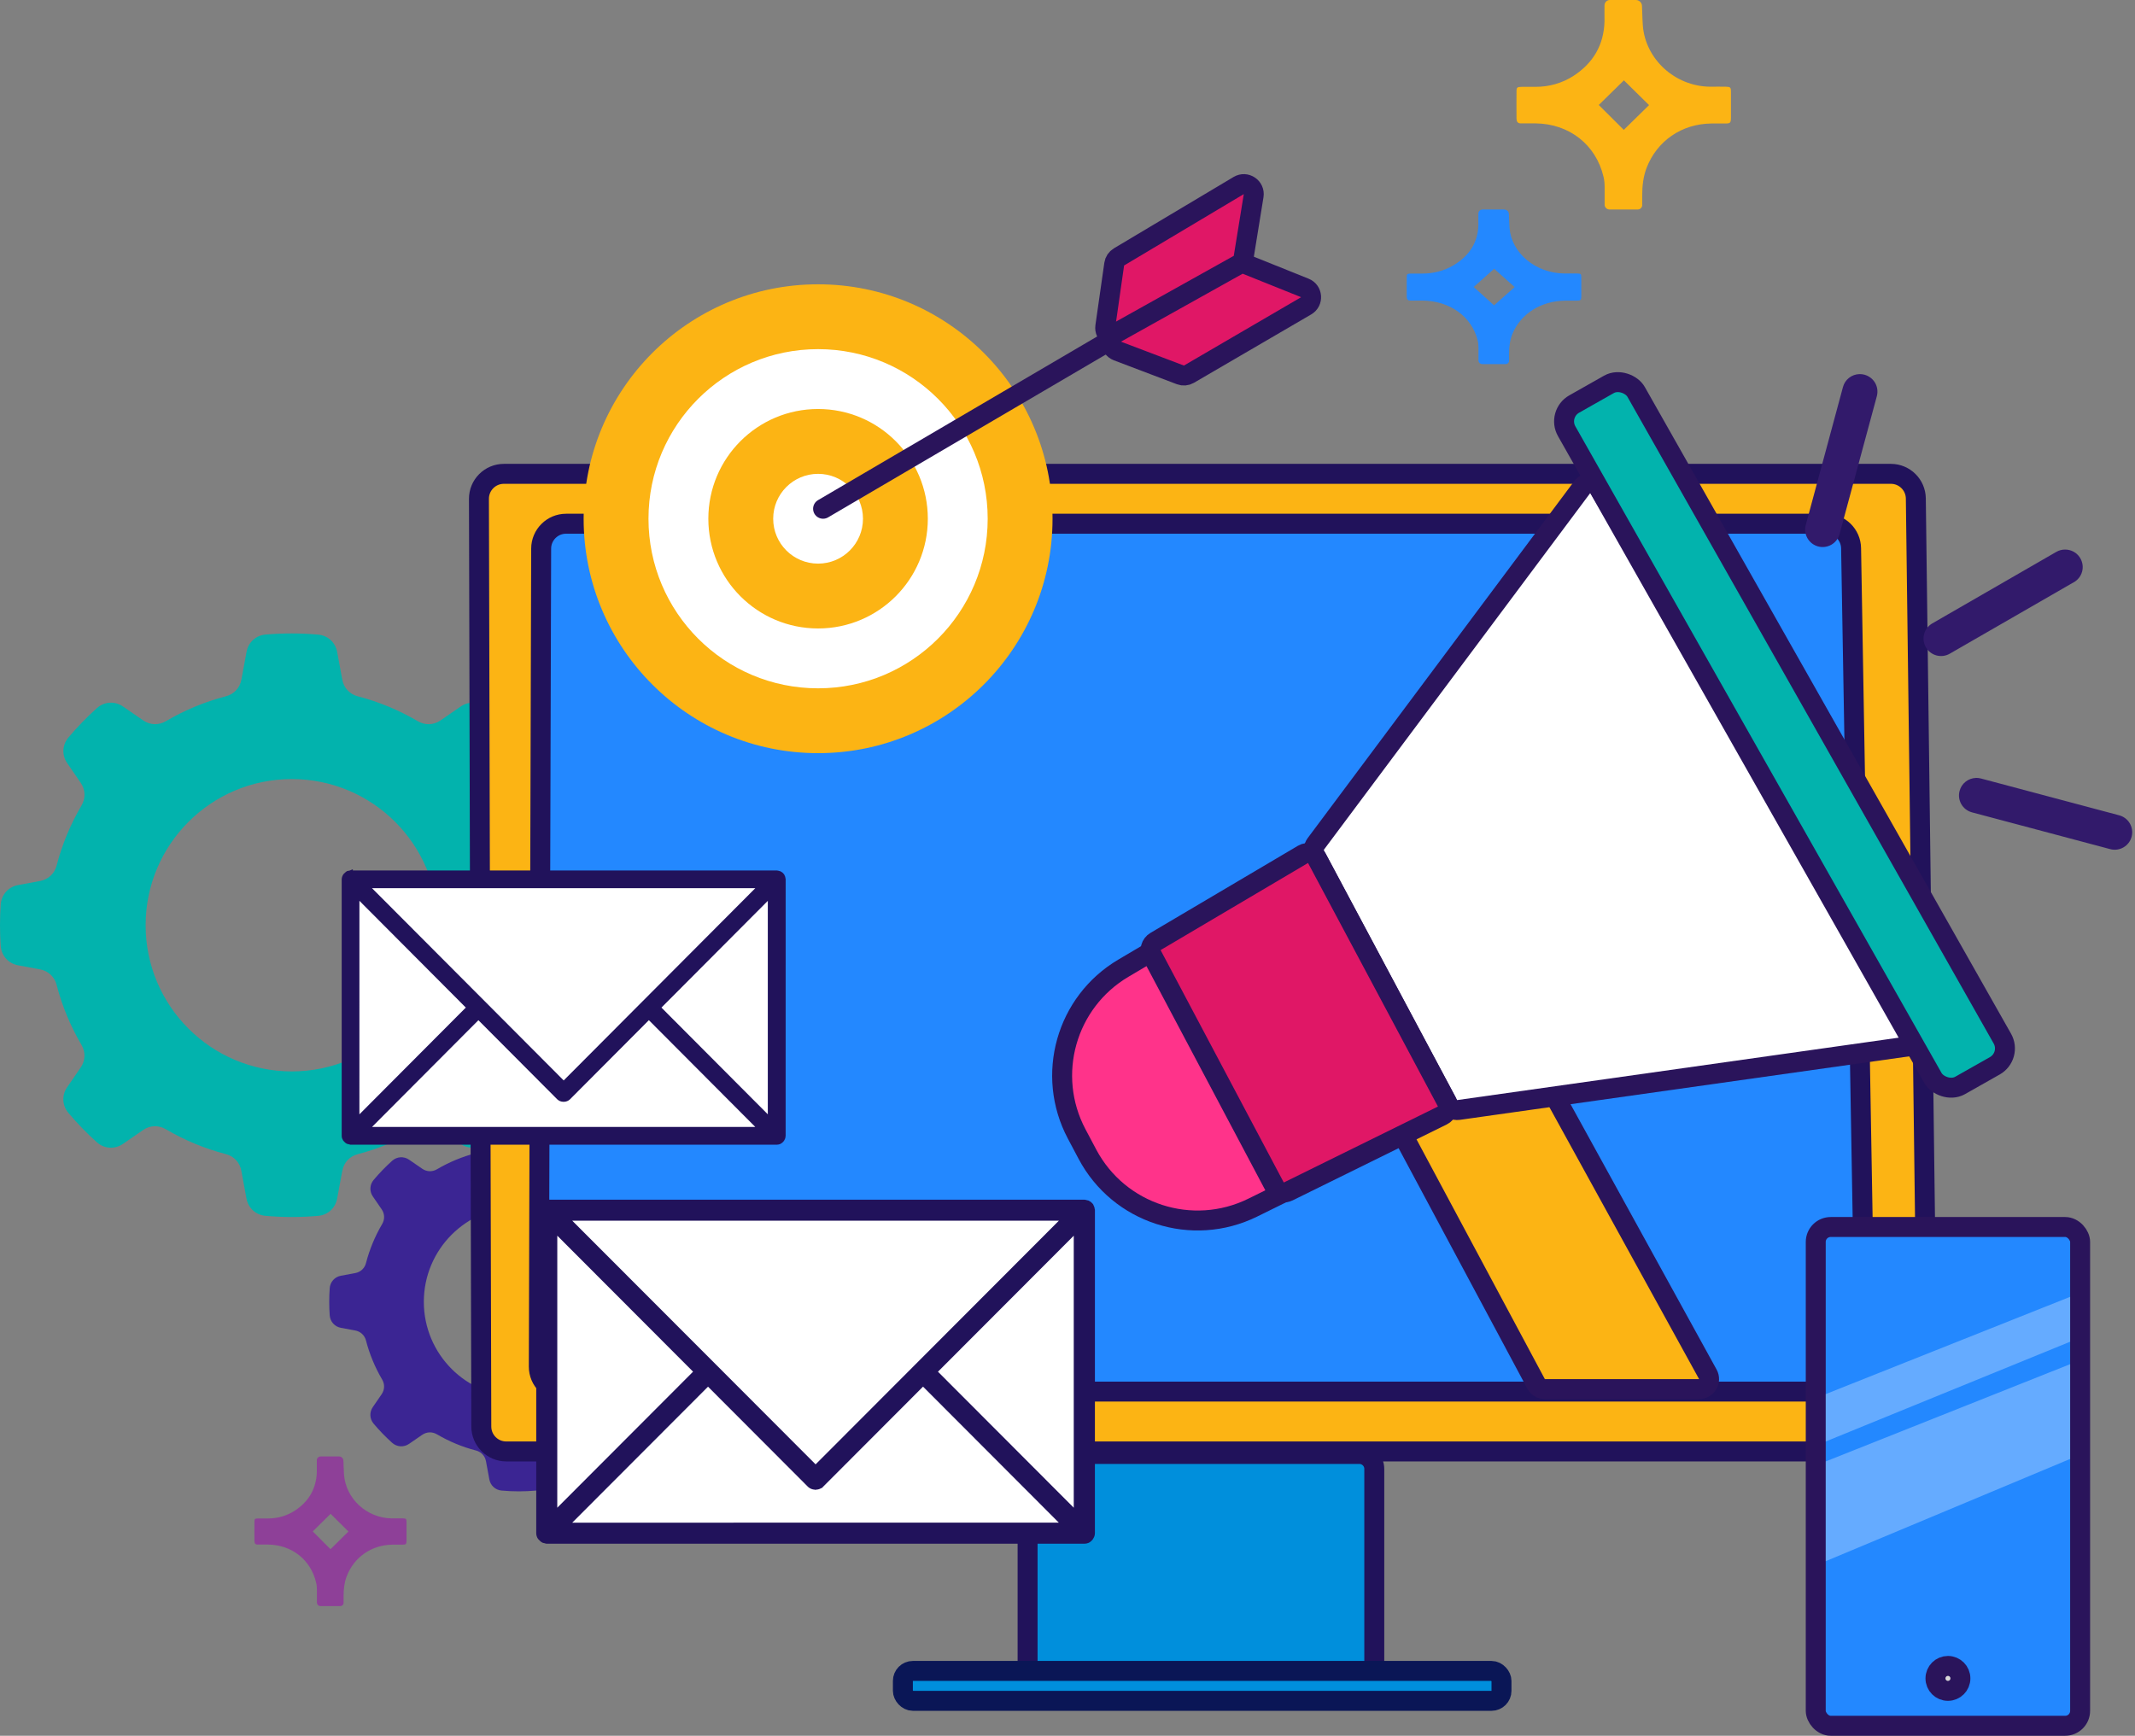
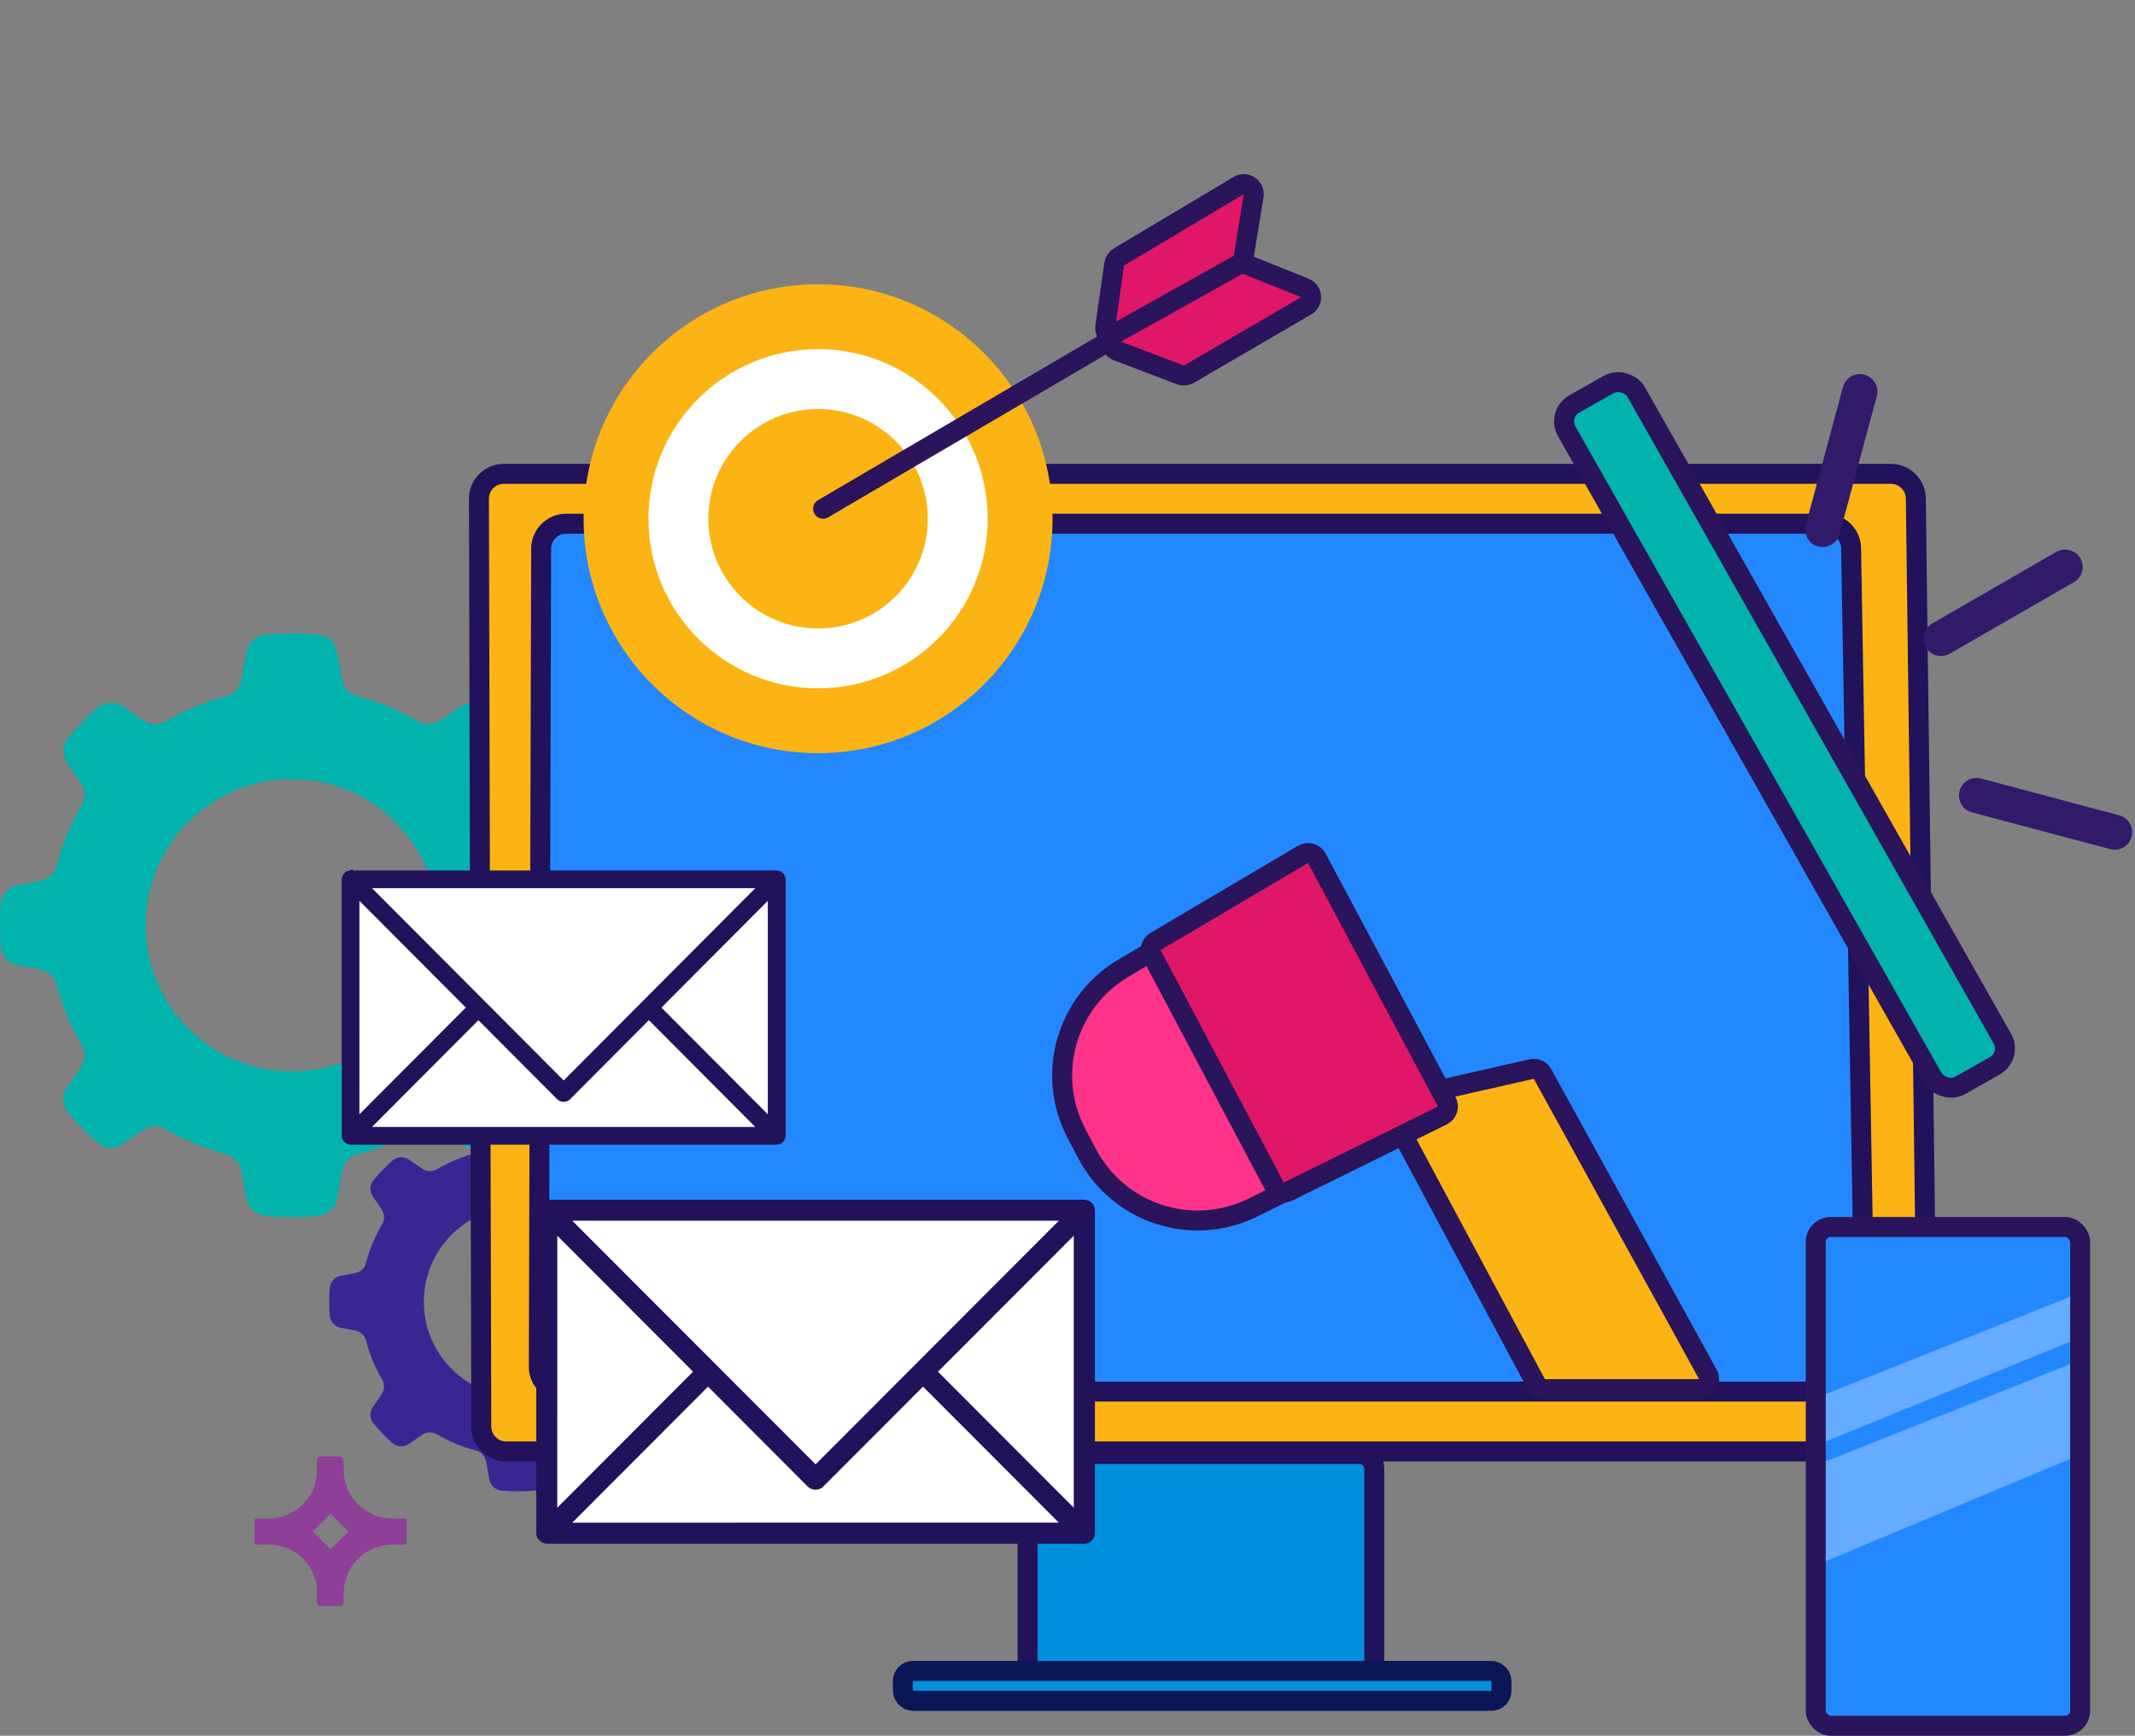
<svg xmlns="http://www.w3.org/2000/svg" width="428" height="348" viewBox="0 0 428 348" fill="none">
  <rect x="0" y="0" width="428" height="348" fill="#808080" stroke="none" />
  <path fill-rule="evenodd" clip-rule="evenodd" d="M58.497 244C56.713 244 54.945 243.918 53.199 243.758C51.278 243.583 49.762 242.204 49.411 240.31L48.379 234.72C48.072 233.062 46.908 231.81 45.277 231.387C41 230.278 36.959 228.581 33.243 226.396C31.788 225.545 30.08 225.6 28.691 226.555L24.64 229.345C23.004 230.47 20.879 230.333 19.402 229.004C17.371 227.176 15.466 225.21 13.703 223.113C12.457 221.63 12.358 219.576 13.456 217.984L16.168 214.036C17.124 212.647 17.184 210.939 16.333 209.484C14.148 205.767 12.457 201.726 11.343 197.448C10.92 195.817 9.668 194.653 8.01 194.346L3.607 193.528C1.68 193.171 0.285 191.611 0.148 189.657C0.049 188.284 0 186.889 0 185.489C0 184.089 0.049 182.7 0.148 181.321C0.285 179.367 1.68 177.807 3.607 177.45L8.016 176.632C9.674 176.325 10.925 175.161 11.348 173.53C12.457 169.252 14.153 165.211 16.339 161.494C17.189 160.039 17.135 158.331 16.179 156.942L13.467 152.994C12.369 151.401 12.468 149.342 13.714 147.865C15.477 145.773 17.376 143.808 19.413 141.979C20.89 140.65 23.015 140.513 24.651 141.639L28.702 144.428C30.091 145.383 31.799 145.444 33.254 144.587C36.97 142.402 41.011 140.711 45.288 139.596C46.919 139.173 48.083 137.921 48.39 136.263L49.428 130.673C49.779 128.773 51.294 127.395 53.216 127.22C54.945 127.077 56.713 127 58.497 127C60.282 127 62.049 127.082 63.795 127.236C65.717 127.406 67.232 128.79 67.584 130.684L68.621 136.274C68.928 137.932 70.092 139.179 71.723 139.602C76 140.711 80.041 142.408 83.757 144.593C85.212 145.444 86.92 145.389 88.309 144.434L92.36 141.644C93.996 140.519 96.121 140.661 97.598 141.985C99.629 143.813 101.534 145.779 103.297 147.871C104.543 149.354 104.642 151.407 103.544 152.999L100.826 156.947C99.871 158.337 99.811 160.044 100.667 161.499C102.852 165.217 104.543 169.258 105.657 173.535C106.08 175.166 107.332 176.33 108.99 176.638L113.393 177.456C115.32 177.813 116.715 179.372 116.852 181.327C116.951 182.705 117 184.094 117 185.495C117 186.895 116.951 188.284 116.852 189.662C116.715 191.617 115.32 193.176 113.393 193.533L108.99 194.351C107.332 194.659 106.086 195.823 105.657 197.454C104.548 201.731 102.852 205.772 100.667 209.49C99.816 210.945 99.871 212.653 100.826 214.042L103.544 217.99C104.642 219.582 104.537 221.641 103.297 223.118C101.534 225.21 99.635 227.181 97.598 229.01C96.121 230.339 93.996 230.476 92.36 229.35L88.309 226.566C86.92 225.611 85.212 225.551 83.757 226.407C80.041 228.592 76 230.284 71.723 231.398C70.092 231.821 68.928 233.073 68.621 234.726L67.584 240.315C67.232 242.21 65.717 243.594 63.795 243.764C62.049 243.918 60.282 244 58.497 244ZM58.497 156.195C42.312 156.195 29.195 169.318 29.195 185.501C29.195 201.683 42.317 214.807 58.497 214.807C74.678 214.807 87.799 201.683 87.799 185.501C87.799 169.318 74.678 156.195 58.497 156.195Z" fill="#02B3AD" />
  <path fill-rule="evenodd" clip-rule="evenodd" d="M103.998 299C102.839 299 101.691 298.946 100.557 298.843C99.309 298.729 98.324 297.834 98.096 296.603L97.426 292.972C97.226 291.895 96.47 291.082 95.411 290.807C92.633 290.087 90.008 288.985 87.594 287.565C86.648 287.012 85.539 287.048 84.637 287.668L82.005 289.48C80.942 290.211 79.562 290.122 78.603 289.259C77.284 288.071 76.046 286.795 74.901 285.432C74.092 284.469 74.028 283.135 74.741 282.101L76.502 279.536C77.123 278.634 77.162 277.525 76.609 276.579C75.19 274.165 74.092 271.54 73.368 268.761C73.093 267.702 72.28 266.946 71.203 266.746L68.343 266.215C67.091 265.983 66.186 264.97 66.096 263.7C66.032 262.808 66 261.902 66 260.993C66 260.083 66.032 259.181 66.096 258.286C66.185 257.016 67.091 256.003 68.343 255.771L71.207 255.24C72.284 255.04 73.097 254.284 73.371 253.224C74.092 250.446 75.194 247.821 76.613 245.406C77.166 244.461 77.13 243.352 76.51 242.449L74.748 239.885C74.035 238.851 74.099 237.513 74.908 236.554C76.053 235.195 77.287 233.918 78.61 232.73C79.57 231.867 80.95 231.778 82.012 232.509L84.644 234.321C85.546 234.941 86.656 234.981 87.601 234.424C90.015 233.005 92.64 231.906 95.418 231.182C96.477 230.907 97.233 230.094 97.433 229.017L98.107 225.386C98.335 224.152 99.319 223.257 100.568 223.143C101.691 223.05 102.839 223 103.998 223C105.157 223 106.306 223.054 107.44 223.153C108.688 223.264 109.672 224.163 109.9 225.393L110.574 229.024C110.774 230.101 111.53 230.911 112.589 231.186C115.367 231.906 117.992 233.008 120.406 234.428C121.352 234.981 122.461 234.945 123.363 234.324L125.995 232.513C127.058 231.781 128.438 231.874 129.397 232.734C130.716 233.921 131.954 235.198 133.099 236.557C133.908 237.52 133.972 238.854 133.259 239.889L131.494 242.453C130.873 243.355 130.834 244.465 131.39 245.41C132.81 247.824 133.908 250.45 134.632 253.228C134.907 254.287 135.72 255.044 136.797 255.243L139.657 255.775C140.909 256.007 141.815 257.02 141.904 258.289C141.968 259.185 142 260.087 142 260.996C142 261.906 141.968 262.808 141.904 263.704C141.815 264.973 140.909 265.986 139.657 266.218L136.797 266.75C135.72 266.949 134.91 267.705 134.632 268.765C133.912 271.543 132.81 274.168 131.39 276.583C130.838 277.528 130.873 278.638 131.494 279.54L133.259 282.104C133.972 283.139 133.905 284.476 133.099 285.436C131.954 286.795 130.72 288.075 129.397 289.263C128.438 290.126 127.058 290.215 125.995 289.484L123.363 287.676C122.461 287.055 121.351 287.016 120.406 287.572C117.992 288.992 115.367 290.09 112.589 290.814C111.53 291.089 110.774 291.902 110.574 292.976L109.9 296.607C109.672 297.837 108.688 298.736 107.44 298.847C106.306 298.946 105.157 299 103.998 299ZM103.998 241.964C93.485 241.964 84.965 250.489 84.965 261C84.965 271.512 93.488 280.037 103.998 280.037C114.509 280.037 123.032 271.512 123.032 261C123.032 250.489 114.509 241.964 103.998 241.964Z" fill="#3B2593" />
  <path d="M381.436 291H101.487C98.731 291 96.494 288.769 96.487 286.013L96.013 100.013C96.006 97.246 98.246 95 101.013 95H379.063C381.8 95 384.028 97.2 384.063 99.936L386.435 285.936C386.471 288.722 384.222 291 381.436 291Z" fill="#FCB414" stroke="#21125B" stroke-width="4" />
  <path d="M272.5 291.5H209C207.343 291.5 206 292.843 206 294.5V334.5C206 336.157 207.343 337.5 209 337.5H272.5C274.157 337.5 275.5 336.157 275.5 334.5V294.5C275.5 292.843 274.157 291.5 272.5 291.5Z" fill="#008FDC" stroke="#21125B" stroke-width="4" />
  <rect x="181" y="335" width="120" height="6" rx="2" fill="#008FDC" stroke="#0A1656" stroke-width="4" />
  <path d="M366.085 105H113.486C110.73 105 108.494 107.23 108.486 109.986L108.014 273.986C108.006 276.753 110.247 279 113.014 279H368.913C371.708 279 373.96 276.709 373.912 273.914L371.085 109.914C371.038 107.186 368.813 105 366.085 105Z" fill="#2388FF" stroke="#21125B" stroke-width="4" />
-   <path d="M282.029 59.618C282.029 60.08 282.288 60.276 282.786 60.258C283.562 60.258 284.359 60.258 285.136 60.258C290.612 60.312 294.974 63.408 296.208 68.16C296.348 68.658 296.388 69.192 296.388 69.708C296.388 70.562 296.388 71.434 296.388 72.288C296.388 72.68 296.746 73 297.184 73H301.785C302.203 73 302.522 72.698 302.522 72.342C302.522 71.861 302.522 71.398 302.522 70.918C302.522 69.548 302.681 68.177 303.219 66.878C304.911 62.856 308.954 60.33 313.774 60.276C314.531 60.276 315.267 60.276 316.024 60.276C316.9 60.276 316.98 60.187 317 59.44C317 58.158 317 56.877 317 55.596C317 54.92 316.9 54.848 316.164 54.831C315.307 54.813 314.451 54.831 313.595 54.831C307.839 54.777 303.039 50.738 302.621 45.773C302.541 44.794 302.542 43.833 302.482 42.854C302.462 42.374 302.004 42 301.486 42C300.072 42 298.658 42 297.244 42C296.766 42 296.388 42.338 296.368 42.765C296.348 43.566 296.368 44.349 296.368 45.15C296.268 48.638 294.536 51.325 291.309 53.229C289.457 54.315 287.286 54.866 285.076 54.849C284.339 54.849 283.622 54.849 282.885 54.849C282.128 54.866 282.009 54.92 282.009 55.525C281.989 56.895 282.009 58.265 282.009 59.636L282.029 59.618ZM299.514 61.219C298.14 59.974 296.766 58.746 295.432 57.536C296.806 56.308 298.14 55.115 299.534 53.888C300.908 55.115 302.283 56.343 303.637 57.553C302.243 58.799 300.869 60.027 299.514 61.219Z" fill="#2388FF" />
  <path d="M51.025 309.049C51.025 309.497 51.251 309.687 51.684 309.669C52.361 309.669 53.055 309.669 53.732 309.669C58.503 309.721 62.303 312.718 63.378 317.316C63.5 317.798 63.535 318.315 63.535 318.814C63.535 319.641 63.535 320.485 63.535 321.311C63.535 321.69 63.847 322 64.228 322H68.236C68.601 322 68.878 321.707 68.878 321.363C68.878 320.898 68.878 320.45 68.878 319.985C68.878 318.659 69.017 317.333 69.486 316.076C70.96 312.184 74.482 309.738 78.681 309.687C79.34 309.687 79.982 309.687 80.642 309.687C81.405 309.687 81.475 309.6 81.492 308.877C81.492 307.637 81.492 306.397 81.492 305.157C81.492 304.503 81.405 304.434 80.763 304.417C80.017 304.4 79.271 304.417 78.525 304.417C73.511 304.365 69.329 300.456 68.965 295.651C68.896 294.704 68.896 293.774 68.844 292.827C68.826 292.362 68.427 292 67.976 292C66.744 292 65.512 292 64.281 292C63.864 292 63.535 292.327 63.517 292.741C63.5 293.516 63.517 294.273 63.517 295.048C63.43 298.424 61.921 301.024 59.11 302.867C57.497 303.917 55.605 304.451 53.68 304.434C53.038 304.434 52.413 304.434 51.771 304.434C51.112 304.451 51.008 304.503 51.008 305.088C50.99 306.414 51.008 307.741 51.008 309.067L51.025 309.049ZM66.258 310.599C65.061 309.394 63.864 308.206 62.702 307.034C63.899 305.846 65.061 304.692 66.276 303.504C67.473 304.692 68.67 305.881 69.85 307.052C68.635 308.257 67.438 309.445 66.258 310.599Z" fill="#8E4098" />
-   <path d="M304.035 23.869C304.035 24.496 304.353 24.761 304.965 24.737C305.919 24.737 306.898 24.737 307.852 24.737C314.581 24.809 319.939 29.005 321.456 35.442C321.627 36.117 321.676 36.84 321.676 37.54C321.676 38.697 321.676 39.878 321.676 41.036C321.676 41.566 322.117 42 322.655 42H328.307C328.821 42 329.212 41.59 329.212 41.108C329.212 40.457 329.212 39.83 329.212 39.179C329.212 37.323 329.408 35.466 330.069 33.706C332.148 28.257 337.115 24.834 343.036 24.761C343.966 24.761 344.871 24.761 345.801 24.761C346.878 24.761 346.976 24.641 347 23.628C347 21.892 347 20.156 347 18.42C347 17.504 346.878 17.408 345.972 17.384C344.92 17.359 343.868 17.384 342.816 17.384C335.745 17.311 329.848 11.838 329.335 5.111C329.237 3.785 329.237 2.483 329.163 1.157C329.139 0.506 328.576 0 327.94 0C326.203 0 324.466 0 322.728 0C322.141 0 321.676 0.458 321.652 1.037C321.627 2.122 321.652 3.183 321.652 4.268C321.529 8.993 319.401 12.634 315.437 15.213C313.162 16.684 310.495 17.432 307.779 17.408C306.874 17.408 305.993 17.408 305.087 17.408C304.158 17.432 304.011 17.504 304.011 18.324C303.986 20.18 304.011 22.037 304.011 23.893L304.035 23.869ZM325.518 26.039C323.829 24.351 322.141 22.688 320.502 21.048C322.19 19.385 323.829 17.769 325.542 16.106C327.23 17.769 328.919 19.433 330.582 21.072C328.87 22.76 327.181 24.424 325.518 26.039Z" fill="#FCB414" />
  <circle cx="164" cy="104" r="47" fill="#FCB414" />
  <circle cx="164" cy="104" r="34" fill="white" />
  <circle cx="164" cy="104" r="22" fill="#FCB414" />
-   <circle cx="164" cy="104" r="9" fill="white" />
  <path d="M165 102L246 54.5" stroke="#2A145B" stroke-width="4" stroke-linecap="round" />
  <path d="M223.365 52.946L221.578 65.452C221.343 67.099 223.105 68.297 224.55 67.471L248.171 53.974C248.695 53.674 249.056 53.154 249.153 52.557L251.313 39.236C251.585 37.559 249.774 36.328 248.314 37.199L224.32 51.511C223.801 51.82 223.45 52.347 223.365 52.946Z" fill="#E01766" stroke="#2A145B" stroke-width="4" stroke-linecap="round" />
  <path d="M249.859 53.021L261.583 57.727C263.127 58.347 263.283 60.472 261.846 61.31L238.346 75.018C237.825 75.322 237.193 75.374 236.629 75.16L224.012 70.37C222.424 69.767 222.263 67.583 223.747 66.754L248.139 53.131C248.666 52.836 249.298 52.796 249.859 53.021Z" fill="#E01766" stroke="#2A145B" stroke-width="4" stroke-linecap="round" />
  <rect x="69" y="177" width="85" height="50" fill="white" />
  <path d="M70.267 175C70.267 175 70.156 175.043 70.113 175.065C70.001 175.065 69.894 175.065 69.782 175.099C69.683 175.155 69.606 175.233 69.528 175.31C69.451 175.354 69.387 175.41 69.331 175.474C69.133 175.694 69.013 175.983 69 176.28V227.724C69 227.965 69.077 228.198 69.21 228.396C69.254 228.452 69.309 228.509 69.374 228.56C69.473 228.681 69.593 228.78 69.735 228.858C69.821 228.892 69.911 228.914 69.997 228.922C70.083 228.957 70.186 228.987 70.285 229H155.72C155.883 229 156.05 228.966 156.214 228.901C156.411 228.815 156.588 228.659 156.721 228.483C156.755 228.44 156.785 228.396 156.807 228.349C156.927 228.159 156.996 227.939 156.996 227.72L157 176.288C157 176.288 156.987 176.232 156.979 176.211C156.966 176.021 156.914 175.835 156.815 175.672C156.802 175.637 156.794 175.607 156.772 175.572C156.639 175.383 156.454 175.232 156.244 175.141C156.244 175.141 156.222 175.12 156.209 175.12C156.166 175.12 156.123 175.107 156.076 175.107C155.965 175.064 155.844 175.029 155.724 175.021H70.268L70.267 175ZM73.37 177.57H152.622L113.002 217.326L96.821 201.089L73.37 177.57ZM71.552 179.393L94.088 202.007L71.549 224.624L71.552 179.393ZM154.427 179.393V224.624L131.891 202.01L154.427 179.397V179.393ZM95.898 203.826L112.079 220.063C112.298 220.261 112.586 220.382 112.882 220.395H113.093C113.389 220.382 113.677 220.261 113.896 220.063L130.078 203.826L152.614 226.439L73.37 226.444L95.906 203.83L95.898 203.826Z" fill="#21125B" stroke="#21125B" />
  <rect x="111" y="244" width="107" height="62" fill="white" />
  <path d="M164.808 297.922L164.799 297.932L164.798 297.931C164.479 298.219 164.061 298.394 163.628 298.413L163.617 298.414V298.413H163.341C162.908 298.394 162.49 298.219 162.171 297.931L162.161 297.922L141.936 277.66L114.113 305.53L212.863 305.525L185.04 277.652L164.808 297.922ZM111.465 302.885L139.292 275.008L111.469 247.137L111.465 302.885ZM187.681 275.013L215.505 302.885V247.141L187.681 275.013ZM143.269 273.676L163.502 293.944L212.875 244.486H114.114L143.269 273.676ZM219.244 307.388C219.244 307.716 219.142 308.039 218.967 308.314L218.966 308.313C218.93 308.384 218.888 308.446 218.847 308.498L218.848 308.499C218.66 308.747 218.406 308.975 218.108 309.104L218.101 309.107C217.869 309.199 217.626 309.25 217.385 309.25H109.604L109.588 309.248C109.449 309.23 109.31 309.189 109.192 309.144C109.074 309.128 108.951 309.1 108.834 309.053L108.82 309.047L108.807 309.04C108.609 308.932 108.438 308.793 108.296 308.624C108.21 308.553 108.131 308.475 108.067 308.393L108.062 308.386L108.059 308.38C107.865 308.093 107.75 307.751 107.75 307.393V242.602L107.765 242.439C107.815 242.065 107.98 241.709 108.231 241.43C108.308 241.341 108.4 241.262 108.509 241.195C108.6 241.104 108.715 240.991 108.863 240.907L108.887 240.894L108.913 240.886C109.072 240.837 109.224 240.833 109.351 240.833C109.378 240.821 109.405 240.808 109.428 240.799C109.45 240.79 109.47 240.782 109.484 240.776C109.492 240.774 109.498 240.771 109.502 240.77C109.504 240.769 109.506 240.768 109.507 240.768L109.509 240.767L109.842 240.639L109.845 240.776H217.408C217.581 240.789 217.746 240.836 217.893 240.891C217.919 240.893 217.941 240.893 217.957 240.896C217.989 240.9 217.997 240.9 218.003 240.9C218.068 240.9 218.116 240.925 218.133 240.934C218.155 240.945 218.171 240.959 218.182 240.967C218.436 241.083 218.664 241.258 218.841 241.477L218.917 241.577L218.925 241.588V241.589C218.966 241.655 218.989 241.724 218.999 241.753C219.128 241.98 219.198 242.227 219.219 242.477C219.224 242.495 219.23 242.511 219.232 242.521C219.235 242.533 219.238 242.544 219.24 242.552C219.241 242.556 219.242 242.559 219.242 242.562C219.242 242.563 219.243 242.564 219.243 242.564V242.566L219.25 242.594V242.622L219.244 307.388Z" fill="#21125B" stroke="#21125B" stroke-width="0.5" />
  <path d="M340.616 278.5H309.698C308.961 278.5 308.283 278.094 307.935 277.444L278.96 223.312C278.337 222.149 278.993 220.711 280.28 220.418L307.031 214.334C307.901 214.136 308.796 214.538 309.227 215.32L342.369 275.536C343.102 276.869 342.138 278.5 340.616 278.5Z" fill="#FCB414" stroke="#2A145B" stroke-width="4" stroke-linecap="round" />
  <path d="M369.452 77.614C369.844 76.103 371.198 75.041 372.758 75.004L372.758 75.001C373.094 74.992 373.43 75.038 373.757 75.122C374.654 75.365 375.429 75.952 375.896 76.754C376.363 77.564 376.484 78.515 376.251 79.419L368.77 107.094C368.257 108.958 366.333 110.058 364.465 109.555C362.598 109.042 361.486 107.113 362 105.249L369.452 77.614Z" fill="#321A6B" />
  <path d="M412.241 110.637C412.783 110.329 413.39 110.171 414.006 110.18C414.314 110.18 414.622 110.218 414.912 110.301C415.818 110.544 416.583 111.131 417.041 111.933C417.508 112.734 417.639 113.694 417.396 114.598C417.153 115.502 416.555 116.267 415.743 116.733V116.723L390.884 131.049C389.212 132.028 387.055 131.46 386.084 129.782C385.617 128.98 385.486 128.02 385.72 127.125C385.963 126.221 386.551 125.457 387.354 124.991L412.241 110.637Z" fill="#321A6B" />
  <path d="M396.123 155.966H396.113L396.121 155.956C396.457 155.956 396.793 155.994 397.111 156.078L424.828 163.46C425.734 163.702 426.5 164.289 426.967 165.091C427.434 165.902 427.564 166.862 427.322 167.757C426.827 169.621 424.912 170.739 423.035 170.245H423.045L395.301 162.863C393.433 162.351 392.331 160.431 392.836 158.566C393.228 157.066 394.573 156.013 396.123 155.966Z" fill="#321A6B" />
-   <path d="M290.341 221.497L263.598 171.352C263.233 170.669 263.296 169.836 263.76 169.215L317.205 97.636C318.059 96.492 319.801 96.585 320.529 97.814L384.973 206.652C385.699 207.88 384.944 209.452 383.532 209.652L292.386 222.536C291.554 222.654 290.737 222.239 290.341 221.497Z" fill="white" stroke="#2A145B" stroke-width="4" stroke-linecap="round" />
  <path d="M260.264 237.619L251.131 242.119C239.004 248.095 224.322 243.347 217.991 231.401L215.838 227.339C209.583 215.537 213.71 200.903 225.209 194.108L234.219 188.785L260.264 237.619Z" fill="#FF338A" stroke="#2A145B" stroke-width="4" stroke-linecap="round" />
  <rect x="312.097" y="82.975" width="16" height="157" rx="4" transform="rotate(-29.521 312.097 82.975)" fill="#02B3AD" stroke="#2A145B" stroke-width="4" />
  <path d="M231.644 188.761L261.201 171.295C262.182 170.716 263.447 171.071 263.983 172.076L290.028 220.91C290.56 221.907 290.161 223.146 289.147 223.645L258.242 238.874C257.272 239.352 256.097 238.972 255.591 238.016L230.894 191.419C230.394 190.475 230.724 189.304 231.644 188.761Z" fill="#E01766" stroke="#2A145B" stroke-width="4" stroke-linecap="round" />
  <rect x="364" y="246" width="53" height="100" rx="3" fill="#2388FF" stroke="#2A145B" stroke-width="4" />
-   <circle cx="390.5" cy="336.5" r="2.5" fill="#D9D9D9" stroke="#2A145B" stroke-width="4" />
  <path d="M366 313V293L415 273.5V292.5L366 313Z" fill="white" fill-opacity="0.3" />
  <path d="M366 289V279.5L415 260V269L366 289Z" fill="white" fill-opacity="0.3" />
</svg>